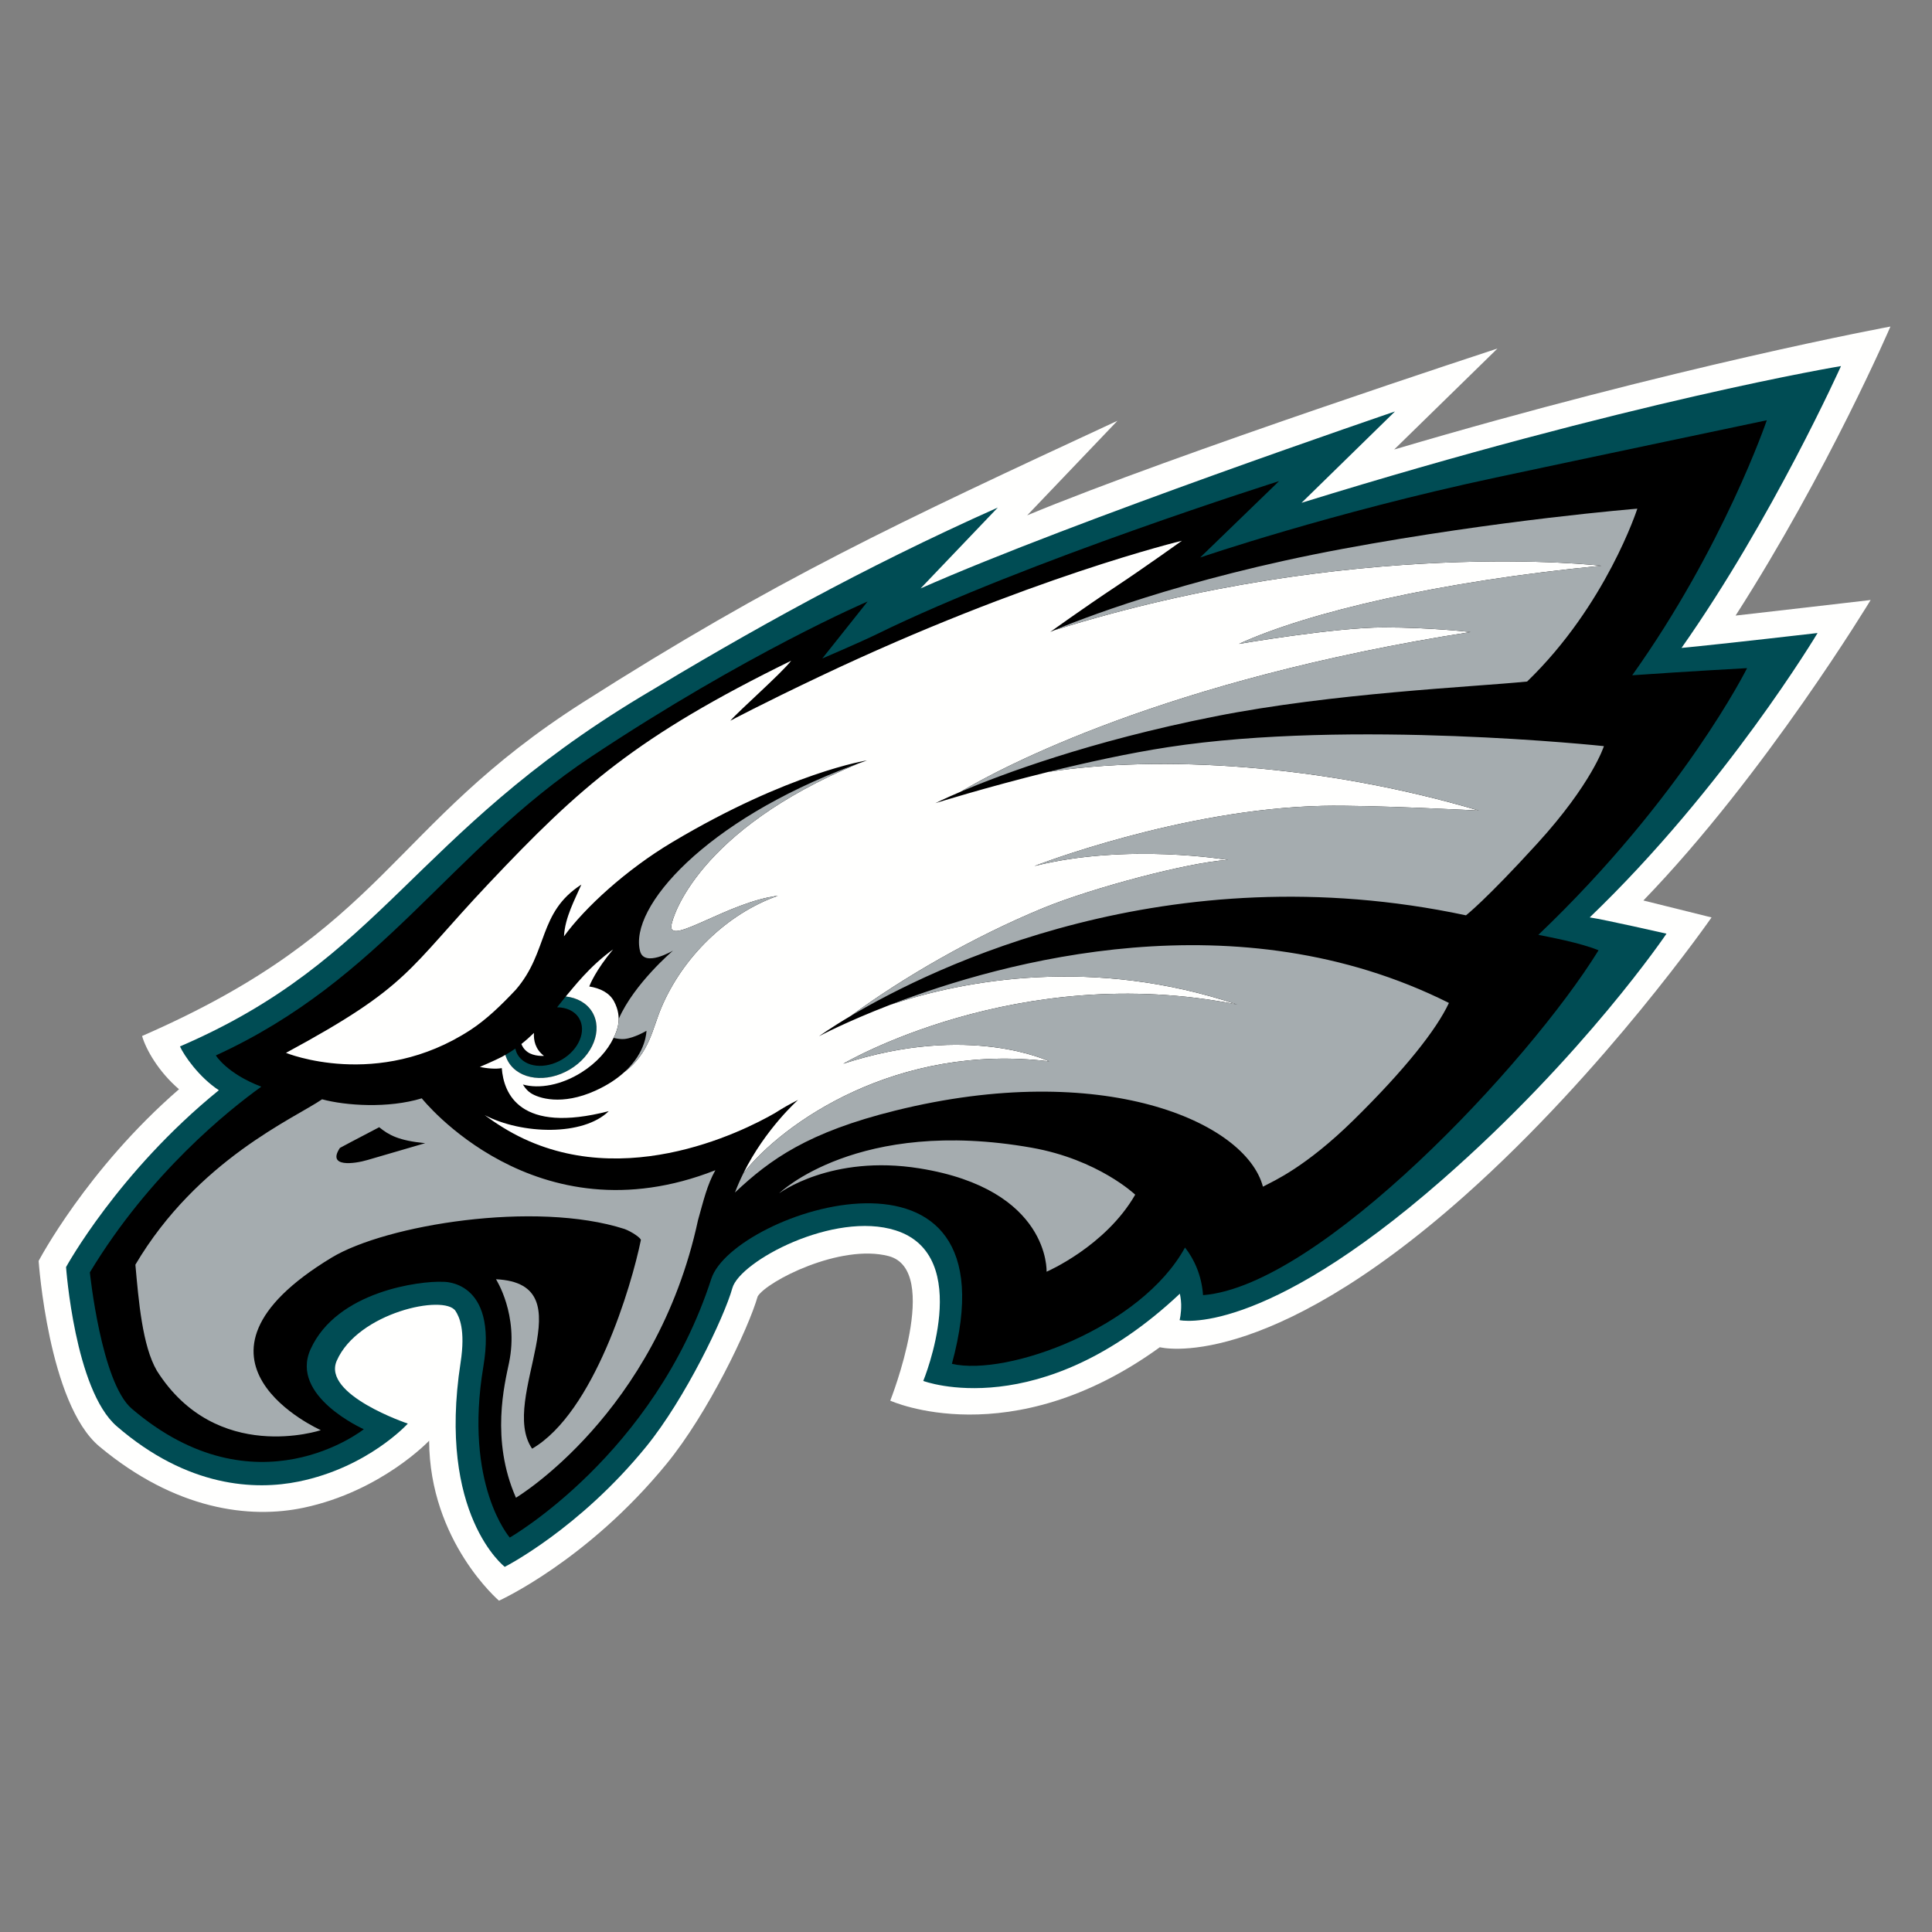
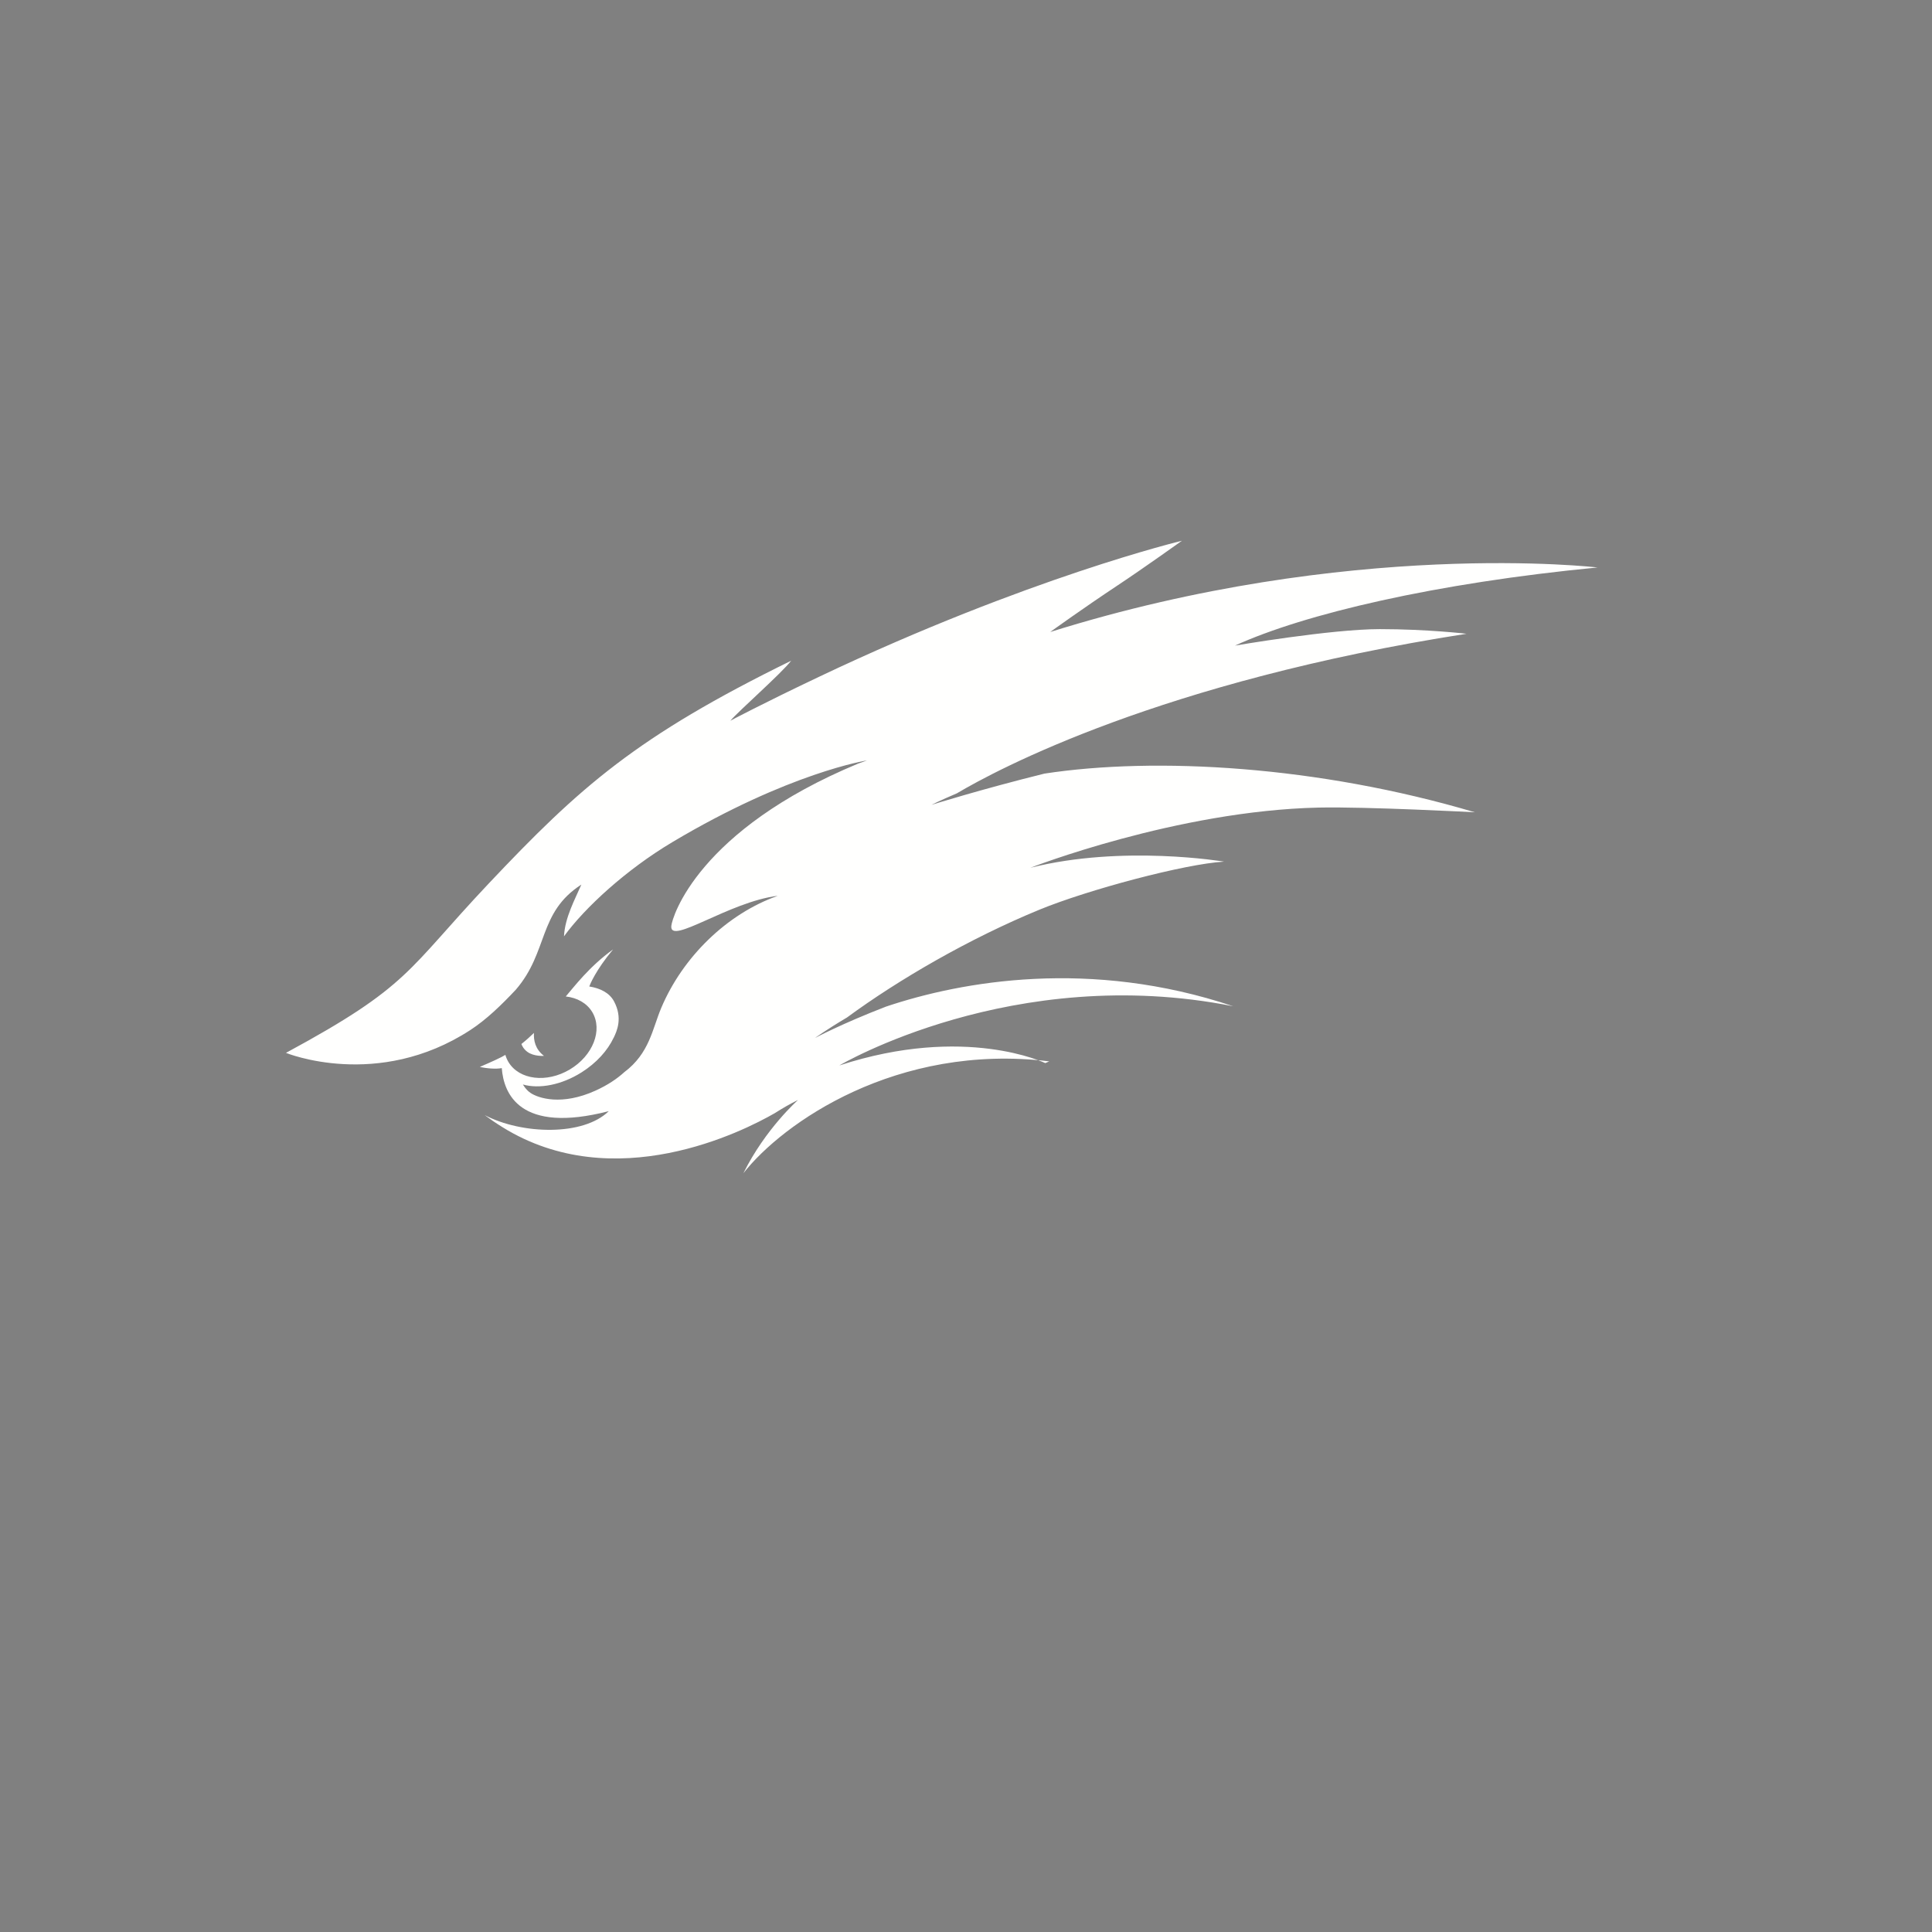
<svg xmlns="http://www.w3.org/2000/svg" viewBox="0 0 500 500">
  <rect x="0" y="0" width="500" height="500" fill="#808080" stroke="none" />
  <g fill="none">
-     <path d="M0 0h500v500h-500z" />
-     <path fill="#FFFFFE" d="M289.196 108.898l-23.361 24.47c38.267-15.89 121.712-43.172 121.712-43.172l-26.736 26.138c72.977-21.594 128.433-31.825 128.433-31.825s-16.07 37.375-40.077 74.803c4.644-.501 34.957-4.031 34.957-4.031s-27.298 45.191-58.819 77.764l17.642 4.387s-27.488 39.589-63.766 71.903c-52.17 46.464-79.015 39.326-79.015 39.326-38.728 28.032-69.768 13.826-69.768 13.826s13.41-33.825-.445-37.416c-12.489-3.244-31.489 6.515-33.861 10.429-2.465 8.535-12.849 30.21-23.575 43.329-20.568 25.148-43.375 35.428-43.375 35.428s-17.965-15.321-18.083-41.402c0 0-12.339 13.063-32.427 17.332-14.061 2.989-33.251.561-52.91-15.842-13.2-11.011-15.722-48.015-15.722-48.015s12.404-23.682 36.327-44.436c-5.295-4.54-8.54-10.252-9.559-13.778 63.588-27.738 63.632-54.215 114.186-86.404 49.806-31.712 81.105-46.294 138.242-72.816" />
-     <path fill="#004C54" d="M258.221 131.36l-19.978 20.927c39.455-17.454 122.775-45.801 122.775-45.801l-24.181 23.642c85.429-26.433 139.612-35.388 139.612-35.388s-17.707 39.439-41.27 72.941c11.41-1.095 35.207-3.857 35.207-3.857s-23.798 39.847-58.968 73.599c3.908.574 19.869 4.213 19.869 4.213s-21.211 31.454-58.075 63.715c-47.057 41.176-67.933 36.301-67.933 36.301s.453-1.608.408-4.108c-.032-1.381-.327-2.634-.34-2.735-36.226 34.071-66.405 22.575-66.405 22.575s13.398-32.419-7.154-38.963c-15.92-5.065-40.308 7.957-42.252 14.933-2.114 7.586-12.226 28.638-22.254 40.974-17.395 21.404-36.65 31.171-36.65 31.171s-17.505-13.459-11.434-52.85c1.326-8.583-.376-11.936-1.314-13.378-2.874-4.395-25.269.4-30.733 12.885-3.856 8.818 18.398 16.27 18.398 16.27s-10.27 11.322-28.219 14.99c-11.288 2.306-28.769 1.571-47.122-14.311-10.86-9.395-13.111-41.188-13.111-41.188s13.414-24.559 39.544-45.769c-5.157-3.373-9.074-9.088-10.064-11.334 52.651-22.664 59.87-54.712 119.307-90.524 27.702-16.69 56.879-33.114 92.337-48.932" />
-     <path fill="#000" d="M398.124 241.939c2.11.436 10.759 1.999 15.577 3.995-18.087 29.317-72.144 86.884-102.356 89.251-.34-5.049-2.3-9.355-4.668-12.324-11.337 20.709-45.954 33.421-60.326 30.096 17.452-63.893-56.588-39.548-62.266-22.01-14.74 45.543-52.158 66.971-52.158 66.971s-11.959-13.616-6.83-44.282c3.783-22.608-10.529-21.905-10.529-21.905-5.707-.263-27.362 2.347-34.193 17.45-5.509 12.162 13.774 20.701 13.774 20.701s-27.843 22.216-60.056-5.32c-7.902-6.754-10.84-35.271-10.84-35.271 15.492-25.665 35.91-41.988 44.37-48.055-8.969-3.437-11.761-8.091-11.761-8.091 43.25-19.821 60.213-52.765 97.033-77.247 40.575-26.978 71.635-40.227 71.635-40.227l-11.721 14.743s9.813-4.193 14.093-6.289c38.639-18.952 104.106-39.605 104.106-39.605l-20.415 19.764s33.845-11.585 76.489-20.689c22.71-4.851 70.16-14.832 70.16-14.832s-11.147 32.75-34.827 65.997c14.304-1.006 29.723-1.846 29.723-1.846s-16.579 33.328-54.013 69.023zm-248.265 21.574c1.968 3.28.012 8.054-4.373 10.672-4.385 2.613-9.534 2.076-11.507-1.208-.303-.501-.485-1.046-.606-1.608-.833.59-1.693 1.135-2.583 1.632.186.638.449 1.264.796 1.846 2.789 4.633 9.898 5.501 15.888 1.927 5.99-3.567 8.585-10.215 5.8-14.856-1.411-2.343-3.933-3.708-6.851-4.035-.671.836-1.423 1.789-2.243 2.799 2.425.028 4.567.977 5.679 2.832z" />
-     <path fill="#FFFFFE" d="M271.546 274.681c-39.536-4.803-69.016 15.991-79.165 28.961 5.719-11.54 14.158-18.98 14.158-18.98-2.033 1.002-4.042 2.153-6.03 3.425-8.144 4.686-41.496 21.614-70.459 3.631-1.799-1.115-3.31-2.157-4.62-3.134 9.631 5.041 25.523 5.469 32.119-1.018-23.094 5.954-27.197-4.585-27.69-11.14-1.491.283-3.888.101-5.679-.315 0 0 3.779-1.604 5.654-2.573.323-.166.635-.355.954-.537.186.638.449 1.264.796 1.846 2.789 4.633 9.898 5.501 15.888 1.927 5.99-3.567 8.585-10.215 5.8-14.856-1.411-2.343-3.933-3.708-6.851-4.035 2.077-2.411 6.075-7.743 12.246-12.178-4.543 5.445-5.994 9.129-6.168 9.593 2.785.436 5.226 1.628 6.402 3.837 2.316 4.33.74 7.731-.101 9.472l-.012-.004c-1.544 3.264-4.414 6.483-8.277 8.919-5.23 3.3-10.961 4.334-15.177 3.147 0 0 .756 1.377 1.98 2.189 2.037 1.361 8.055 3.345 16.757-.586 3.225-1.458 5.646-3.114 7.493-4.795 6.544-4.908 7.255-11.185 9.591-16.694 5.509-13.01 16.886-24.276 30.143-28.953-12.602 1.535-28.013 12.889-27.564 7.82.21-2.359 6.968-24.837 48.363-42.037.756-.275 1.504-.549 2.28-.82 0 0-20.099 3.11-50.388 21.158-11.911 7.101-22.613 16.916-28.029 24.373.238-4.9 2.886-9.65 4.494-13.394-11.272 7.255-8.463 17.353-16.955 27.196-3.718 3.963-7.635 7.755-11.79 10.454-24.004 15.624-47.7 5.901-47.7 5.901 32.168-17.377 31.206-21.291 52.401-43.753 23.761-25.173 38.36-38.139 78.348-57.737-2.615 3.369-13.422 12.845-15.755 15.539 0 0 8.023-4.29 23.216-11.496 53.884-25.568 93.666-35.089 93.666-35.089s-9.854 7.049-16.664 11.564c-9.239 6.128-17.42 12.049-17.42 12.049s.36-.162 1.027-.444c77.568-24.296 141.641-16.698 141.641-16.698-41.933 4.039-75.842 12.005-93.836 20.221 0 0 24.844-4.265 37.475-4.265 12.355 0 22.46 1.2 22.46 1.2-79.035 12.324-121.546 35.154-131.909 41.301-4.312 1.834-6.572 2.977-6.572 2.977s12.889-4.035 29.226-8.083c28.749-4.407 70.819-2.036 111.409 10.005 0 0-28.142-1.49-40.441-1.216-36.727.816-74.577 15.575-74.577 15.575 23.907-6.023 50.113-1.587 50.113-1.587-10.189.586-35.244 7.275-47.817 12.449-18.115 7.456-36.424 18.076-49.765 27.883-5.396 3.199-8.281 5.308-8.281 5.308s6.847-3.676 18.37-8.119c19.643-6.604 52.91-12.497 89.863-.093-56.952-11.338-101.944 15.321-101.944 15.321 32.616-10.652 53.302-.61 53.302-.61zm-135.061-2.46c-.962-.711-1.374-1.551-1.544-2.036 1.14-.905 2.219-1.87 3.245-2.864-.113 1.854.311 4.209 2.595 5.934 0 0-2.603.214-4.296-1.034z" />
-     <path fill="#A5ACAF" d="M165.65 246.156c-2.95-11.379 16.995-33.853 54.931-47.998.081-.032 1.095-.396 1.52-.545-41.395 17.199-48.153 39.678-48.363 42.037-.449 5.069 14.962-6.285 27.564-7.82-13.257 4.677-24.634 15.943-30.143 28.953-2.336 5.51-3.047 11.787-9.591 16.694 5.792-5.263 5.731-10.708 5.731-10.708s-3.043 1.834-5.642 2.117c-.857.093-1.875-.053-2.853-.279 1.322-2.585 1.297-4.423 1.322-4.928 4.021-9.169 14.061-17.664 14.061-17.664s-7.425 4.415-8.536.141zm217.075-36.386c-40.591-12.041-82.661-14.412-111.409-10.005 9.765-2.411 20.758-4.835 30.976-6.402 47.373-7.283 112.8-.263 112.8-.263s-3.027 9.617-17.25 25.205c-13.41 14.707-18.446 18.581-18.446 18.581-77.071-16.411-137.802 13.334-159.158 25.989 13.342-9.807 31.651-20.427 49.765-27.883 12.574-5.174 37.628-11.863 47.817-12.449 0 0-26.206-4.435-50.113 1.587 0 0 37.85-14.759 74.577-15.575 12.299-.275 40.441 1.216 40.441 1.216zm-150.994 77.639c-22.577 5.594-32.366 12.586-41.52 21.206.655-1.729 1.39-3.385 2.17-4.972 10.149-12.97 39.629-33.764 79.165-28.961 0 0-20.685-10.042-53.302.61 0 0 44.992-26.659 101.944-15.321-36.953-12.405-70.22-6.511-89.863.093 29.573-11.415 89.948-27.911 144.656-.505-3.254 6.976-11.487 17.341-24.622 30.262-12.509 12.3-20.819 15.842-22.985 17.017l-.525.275c-4.466-16.888-41.634-32.964-95.117-19.703zm182.741-140.994s-64.073-7.598-141.641 16.698c5.428-2.298 32.641-13.273 74.747-21.085 40.49-7.509 76.162-10.385 76.162-10.385s-8.043 24.963-28.526 44.739c-14.368 1.43-50.048 2.941-80.757 9.02-32.556 6.447-55.294 15.022-65.795 19.469 10.363-6.148 52.873-28.978 131.909-41.301 0 0-10.104-1.2-22.46-1.2-12.63 0-37.475 4.265-37.475 4.265 17.994-8.216 51.903-16.181 93.836-20.221zm-212.844 162.418s20.277-19.768 65.33-11.815c17.278 3.05 26.833 12.162 26.833 12.162-7.703 13.39-22.937 19.938-22.937 19.938s.97-21.307-32.871-26.744c-22.876-3.676-36.355 6.459-36.355 6.459zm-92.474-24.587s29.298 36.992 75.984 18.605c-2.146 3.789-3.092 7.973-4.49 12.909-10.783 50.127-47.118 71.846-47.118 71.846-6.616-15.01-2.914-29.515-1.786-34.948 2.562-12.376-3.383-21.59-3.383-21.59 23.903 1.135.469 30.892 9.348 43.85 16.062-9.347 25.75-42.226 28.142-53.969.166-.44-2.267-2.169-4.236-2.892-23.078-7.416-61.773-1.066-75.762 7.392-43.812 26.498-2.825 44.674-2.825 44.674s-26.978 9.012-42.422-15.365c-3.787-6.463-4.741-18.249-5.569-27.459 16.062-27.172 41.31-37.973 48.323-42.804 6.083 1.648 17.104 2.407 25.794-.25zm-21.183 12.833c-3.435 5.146 3.795 4.12 7.142 3.126 2.712-.808 14.926-4.354 14.926-4.354-6.802-.65-9.401-2.08-11.903-4.128-5.816 3.013-10.165 5.356-10.165 5.356z" />
+     <path fill="#FFFFFE" d="M271.546 274.681c-39.536-4.803-69.016 15.991-79.165 28.961 5.719-11.54 14.158-18.98 14.158-18.98-2.033 1.002-4.042 2.153-6.03 3.425-8.144 4.686-41.496 21.614-70.459 3.631-1.799-1.115-3.31-2.157-4.62-3.134 9.631 5.041 25.523 5.469 32.119-1.018-23.094 5.954-27.197-4.585-27.69-11.14-1.491.283-3.888.101-5.679-.315 0 0 3.779-1.604 5.654-2.573.323-.166.635-.355.954-.537.186.638.449 1.264.796 1.846 2.789 4.633 9.898 5.501 15.888 1.927 5.99-3.567 8.585-10.215 5.8-14.856-1.411-2.343-3.933-3.708-6.851-4.035 2.077-2.411 6.075-7.743 12.246-12.178-4.543 5.445-5.994 9.129-6.168 9.593 2.785.436 5.226 1.628 6.402 3.837 2.316 4.33.74 7.731-.101 9.472l-.012-.004c-1.544 3.264-4.414 6.483-8.277 8.919-5.23 3.3-10.961 4.334-15.177 3.147 0 0 .756 1.377 1.98 2.189 2.037 1.361 8.055 3.345 16.757-.586 3.225-1.458 5.646-3.114 7.493-4.795 6.544-4.908 7.255-11.185 9.591-16.694 5.509-13.01 16.886-24.276 30.143-28.953-12.602 1.535-28.013 12.889-27.564 7.82.21-2.359 6.968-24.837 48.363-42.037.756-.275 1.504-.549 2.28-.82 0 0-20.099 3.11-50.388 21.158-11.911 7.101-22.613 16.916-28.029 24.373.238-4.9 2.886-9.65 4.494-13.394-11.272 7.255-8.463 17.353-16.955 27.196-3.718 3.963-7.635 7.755-11.79 10.454-24.004 15.624-47.7 5.901-47.7 5.901 32.168-17.377 31.206-21.291 52.401-43.753 23.761-25.173 38.36-38.139 78.348-57.737-2.615 3.369-13.422 12.845-15.755 15.539 0 0 8.023-4.29 23.216-11.496 53.884-25.568 93.666-35.089 93.666-35.089s-9.854 7.049-16.664 11.564c-9.239 6.128-17.42 12.049-17.42 12.049c77.568-24.296 141.641-16.698 141.641-16.698-41.933 4.039-75.842 12.005-93.836 20.221 0 0 24.844-4.265 37.475-4.265 12.355 0 22.46 1.2 22.46 1.2-79.035 12.324-121.546 35.154-131.909 41.301-4.312 1.834-6.572 2.977-6.572 2.977s12.889-4.035 29.226-8.083c28.749-4.407 70.819-2.036 111.409 10.005 0 0-28.142-1.49-40.441-1.216-36.727.816-74.577 15.575-74.577 15.575 23.907-6.023 50.113-1.587 50.113-1.587-10.189.586-35.244 7.275-47.817 12.449-18.115 7.456-36.424 18.076-49.765 27.883-5.396 3.199-8.281 5.308-8.281 5.308s6.847-3.676 18.37-8.119c19.643-6.604 52.91-12.497 89.863-.093-56.952-11.338-101.944 15.321-101.944 15.321 32.616-10.652 53.302-.61 53.302-.61zm-135.061-2.46c-.962-.711-1.374-1.551-1.544-2.036 1.14-.905 2.219-1.87 3.245-2.864-.113 1.854.311 4.209 2.595 5.934 0 0-2.603.214-4.296-1.034z" />
  </g>
</svg>